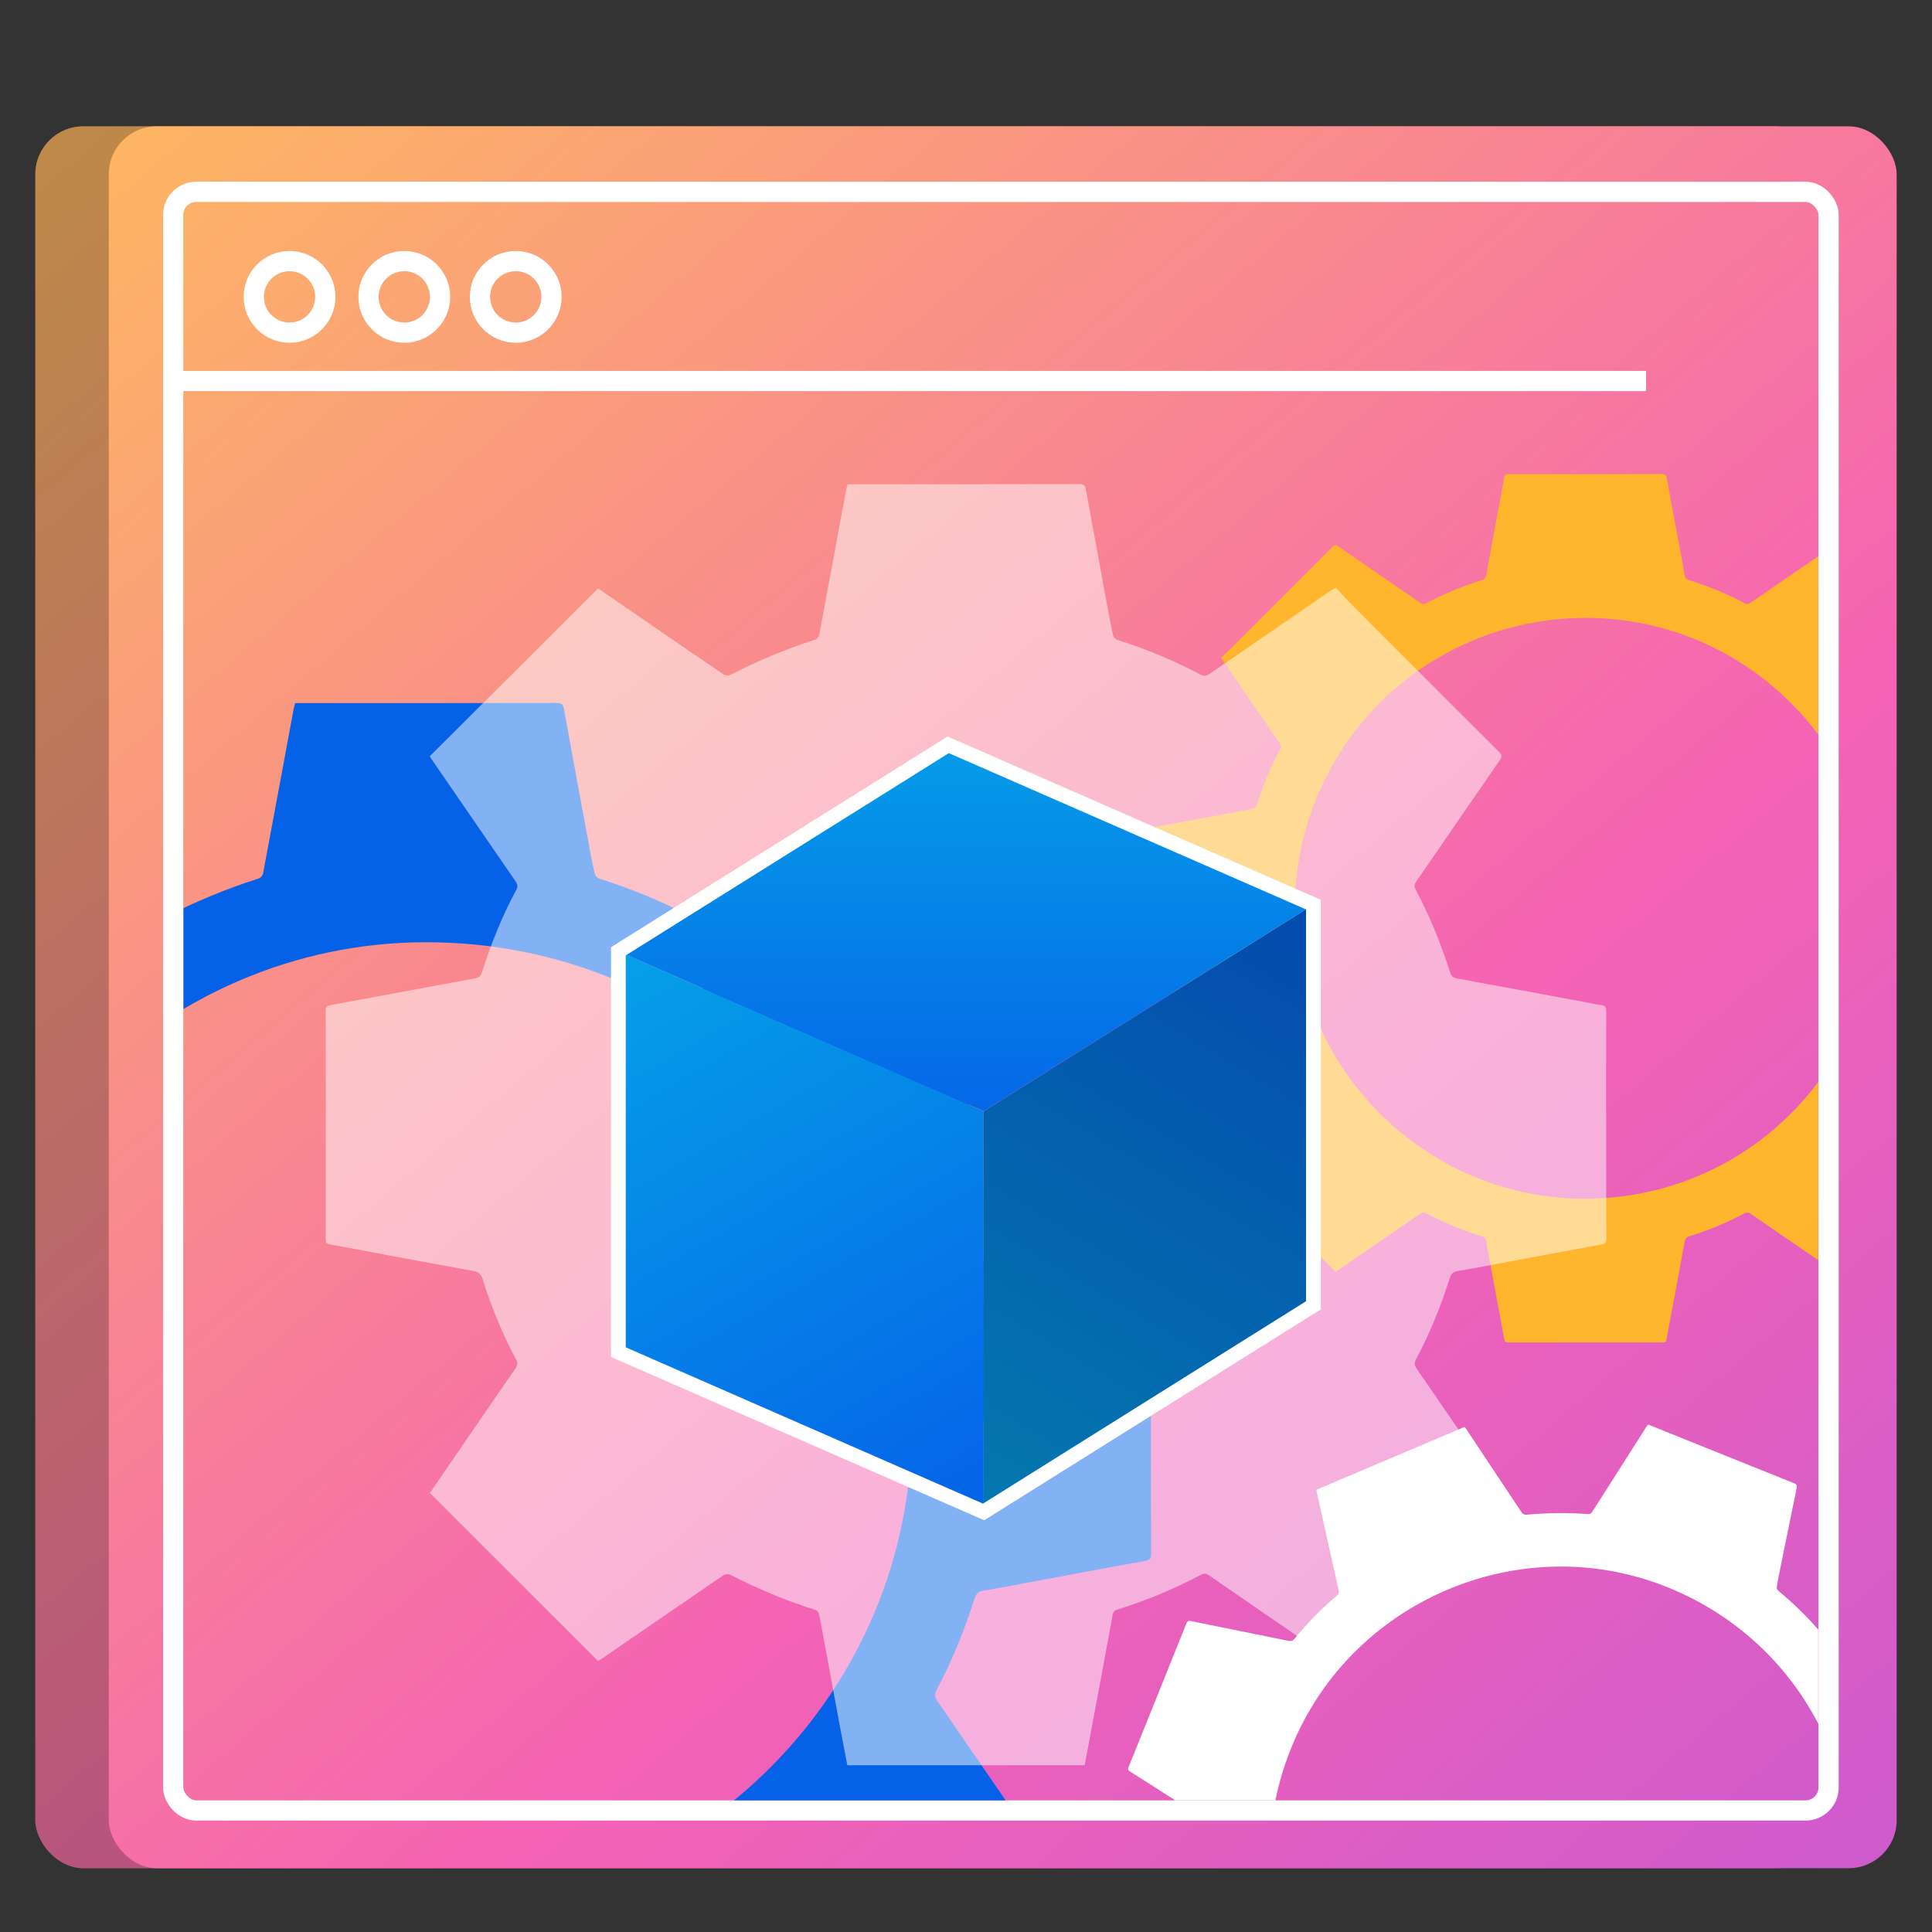
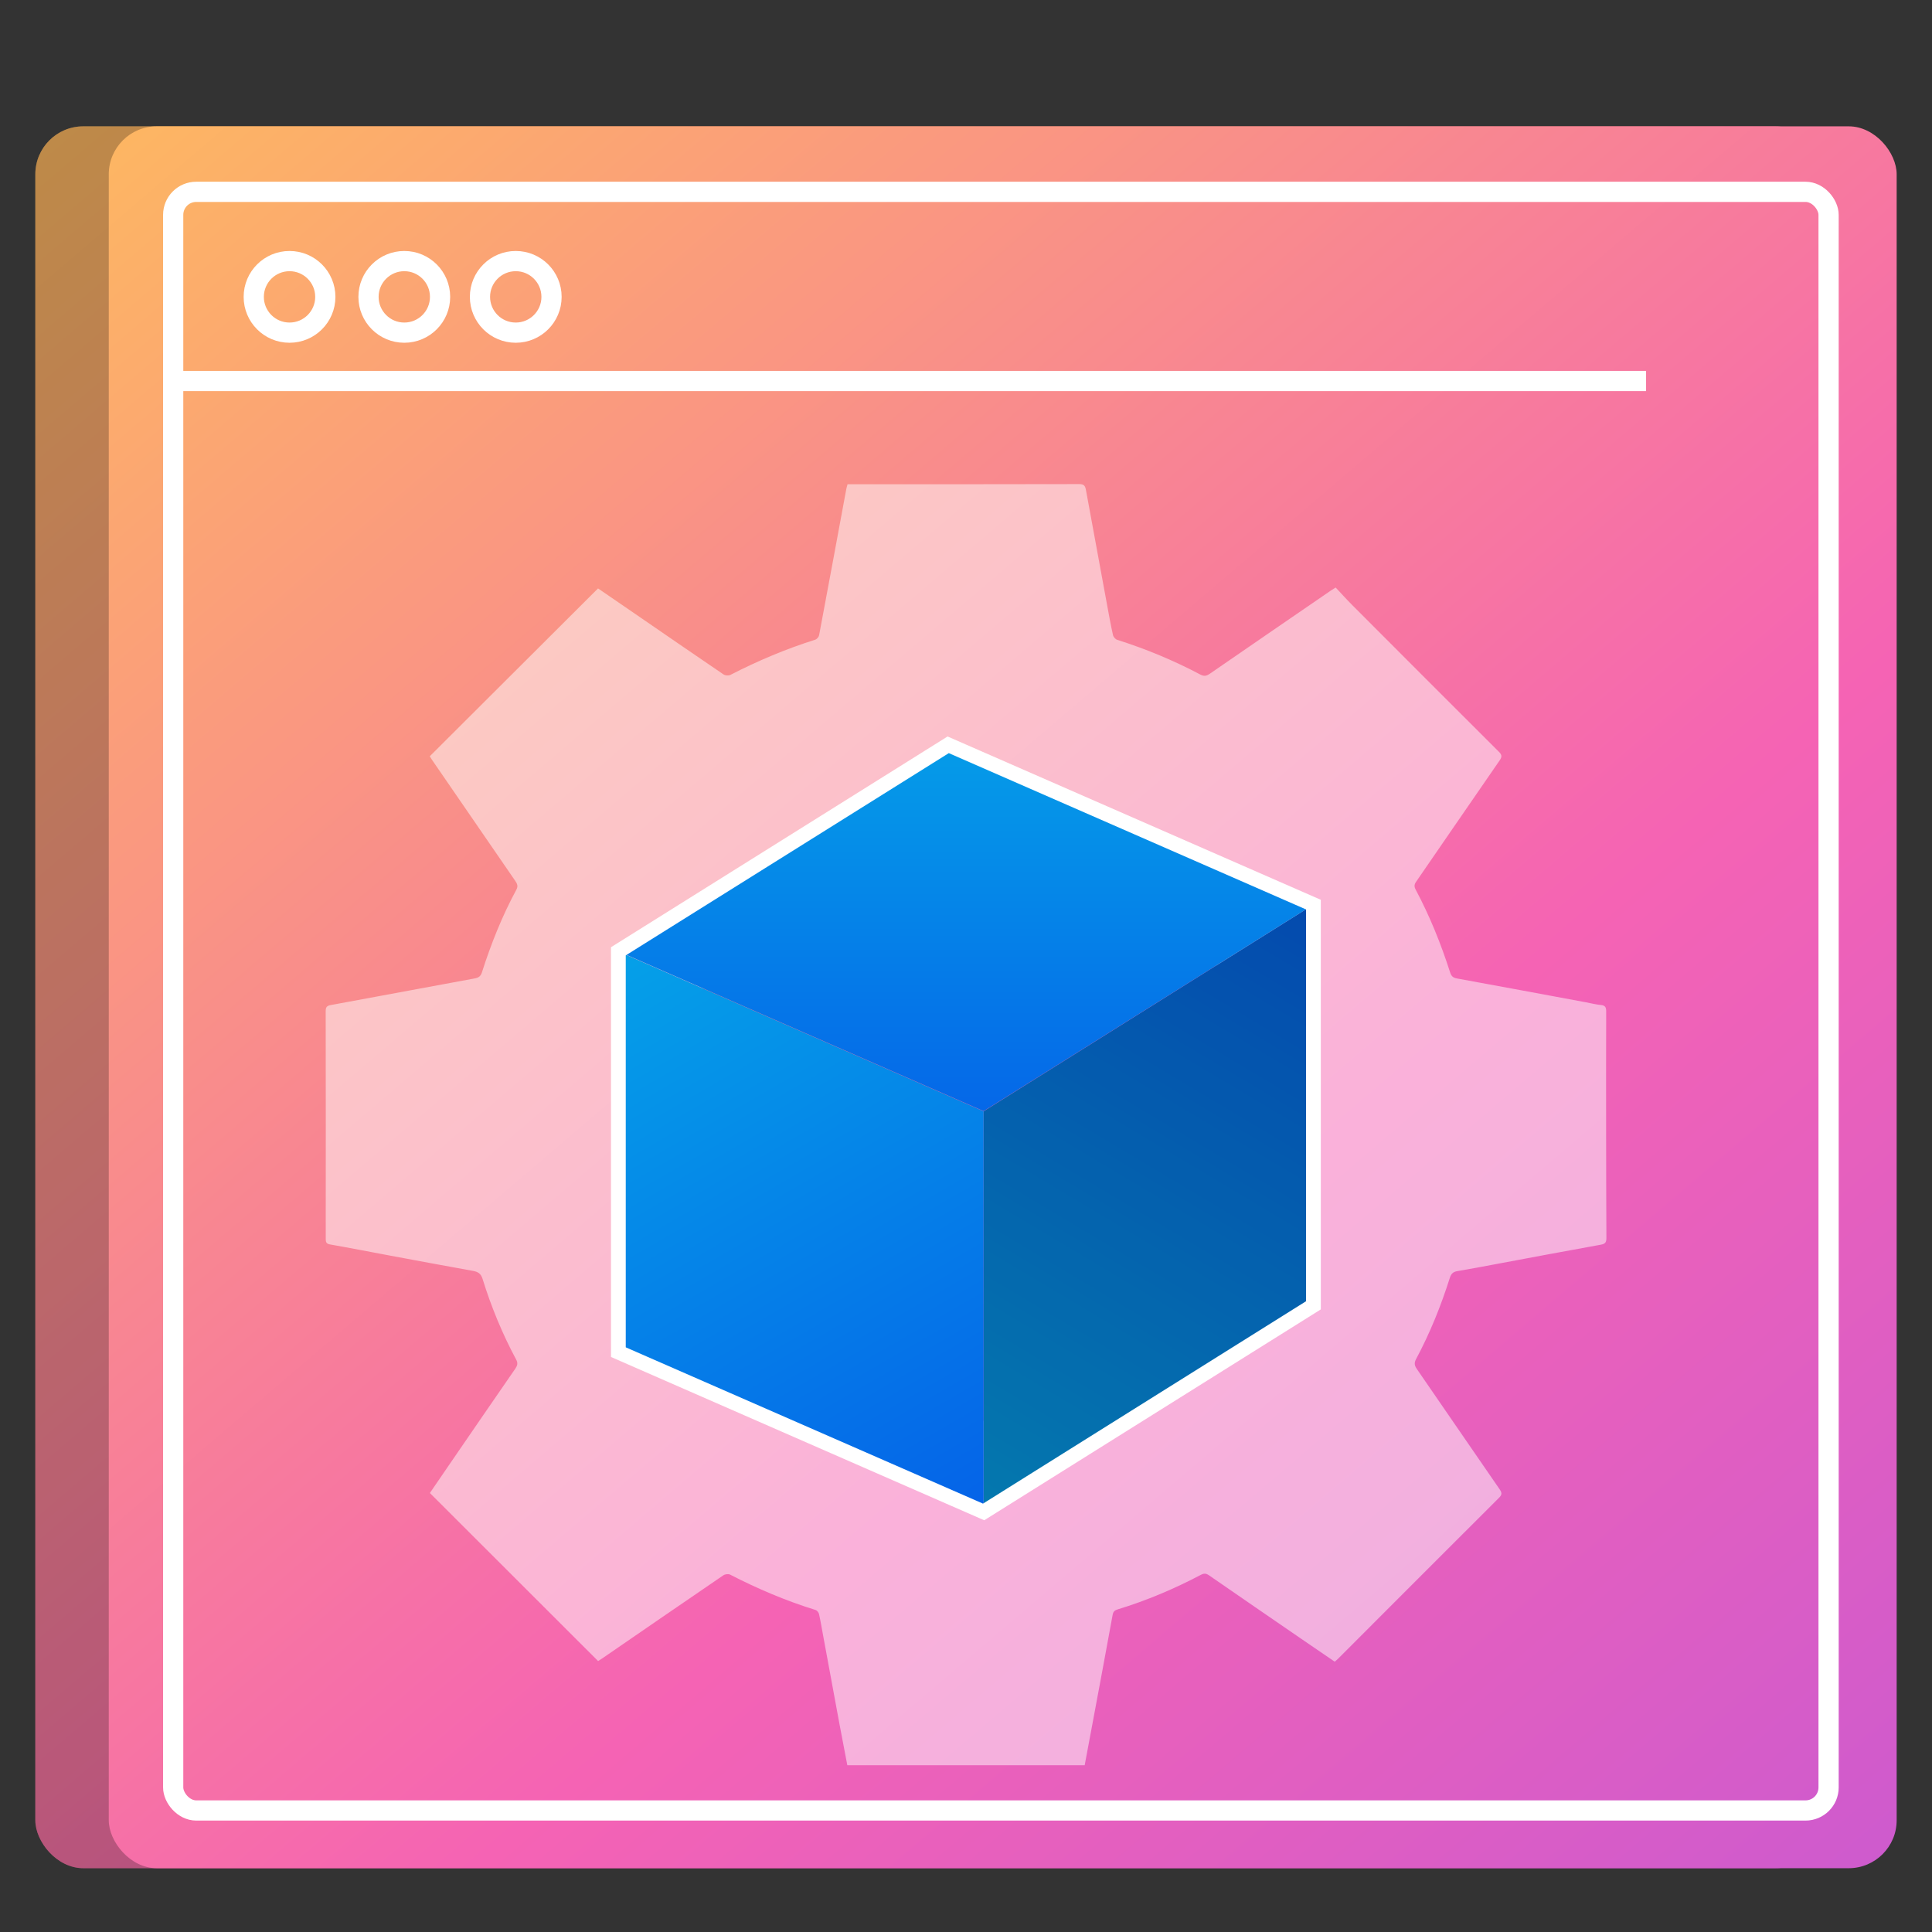
<svg xmlns="http://www.w3.org/2000/svg" xmlns:xlink="http://www.w3.org/1999/xlink" id="Layer_1" viewBox="0 0 100 100">
  <rect x="0" y="0" width="100" height="100" fill="#333333" stroke="none" />
  <defs>
    <style>.cls-1{fill:url(#linear-gradient-2);}.cls-2{fill:#fff;}.cls-3{opacity:.5;}.cls-4{fill:url(#linear-gradient-6);}.cls-5{fill:url(#linear-gradient-5);}.cls-6{clip-path:url(#clippath);}.cls-7,.cls-8,.cls-9{fill:none;}.cls-10{fill:url(#linear-gradient-7);}.cls-11{fill:url(#linear-gradient-3);}.cls-12{fill:url(#linear-gradient);}.cls-8{stroke-width:.764px;}.cls-8,.cls-9{stroke:#fff;stroke-miterlimit:10;}.cls-13{opacity:.25;}.cls-14{fill:url(#linear-gradient-4);}.cls-9{stroke-width:1.046px;}</style>
    <linearGradient id="linear-gradient" x1="-6.116" y1="-11.952" x2="190.852" y2="219.004" gradientUnits="userSpaceOnUse">
      <stop offset="0" stop-color="#ffcd4c" />
      <stop offset=".338" stop-color="#f563b4" />
      <stop offset=".684" stop-color="#9e50ed" />
      <stop offset=".994" stop-color="#1aafff" />
    </linearGradient>
    <linearGradient id="linear-gradient-2" x1="-3.915" y1="-13.829" x2="193.053" y2="217.127" xlink:href="#linear-gradient" />
    <clipPath id="clippath">
-       <rect class="cls-7" x="9.497" y="10.452" width="84.615" height="82.737" rx="1.178" ry="1.178" transform="translate(103.61 103.64) rotate(-180)" />
-     </clipPath>
+       </clipPath>
    <linearGradient id="linear-gradient-3" x1="-35.33" y1="131.356" x2="-15.919" y2="111.945" gradientUnits="userSpaceOnUse">
      <stop offset="0" stop-color="#05a1e8" />
      <stop offset="1" stop-color="#0562e8" />
    </linearGradient>
    <linearGradient id="linear-gradient-4" x1="131.994" y1="96.922" x2="95.529" y2="60.456" gradientUnits="userSpaceOnUse">
      <stop offset="0" stop-color="#d35400" />
      <stop offset="1" stop-color="#ffb62d" />
    </linearGradient>
    <linearGradient id="linear-gradient-5" x1="50.251" y1="77.957" x2="68.82" y2="46.827" xlink:href="#linear-gradient-3" />
    <linearGradient id="linear-gradient-6" x1="32.667" y1="48.532" x2="50.363" y2="79.17" xlink:href="#linear-gradient-3" />
    <linearGradient id="linear-gradient-7" x1="49.995" y1="36.638" x2="49.995" y2="59.536" xlink:href="#linear-gradient-3" />
  </defs>
  <g>
    <rect class="cls-12" x="1.828" y="6.539" width="92.541" height="90.159" rx="2.481" ry="2.481" />
    <rect class="cls-13" x="1.828" y="6.539" width="92.541" height="90.159" rx="2.481" ry="2.481" />
    <rect class="cls-1" x="5.63" y="6.539" width="92.541" height="90.159" rx="2.481" ry="2.481" />
    <rect class="cls-9" x="8.963" y="9.93" width="85.683" height="83.781" rx="1.193" ry="1.193" transform="translate(103.61 103.64) rotate(-180)" />
    <line class="cls-9" x1="8.963" y1="19.721" x2="85.201" y2="19.721" />
    <circle class="cls-9" cx="14.986" cy="15.366" r="1.852" />
    <circle class="cls-9" cx="20.926" cy="15.366" r="1.852" />
    <circle class="cls-9" cx="26.695" cy="15.366" r="1.852" />
  </g>
  <g class="cls-6">
-     <path class="cls-11" d="m15.265,111.192c-.15-.789-.303-1.575-.45-2.363-.321-1.728-.639-3.457-.958-5.186-.079-.427-.149-.855-.243-1.279-.021-.092-.115-.212-.201-.239-1.726-.534-3.381-1.237-4.987-2.063-.103-.053-.301-.029-.401.038-2.369,1.616-4.729,3.243-7.092,4.867-.08.055-.164.105-.219.14-3.271-3.268-6.534-6.527-9.822-9.812.353-.516.731-1.071,1.11-1.623,1.291-1.88,2.58-3.761,3.877-5.637.123-.178.163-.32.052-.528-.808-1.505-1.457-3.08-1.962-4.711-.104-.335-.288-.421-.583-.475-1.623-.292-3.245-.595-4.866-.897-1.152-.214-2.302-.441-3.456-.643-.219-.038-.254-.134-.254-.324.004-4.435.005-8.871-.002-13.306-0-.24.085-.308.306-.348,2.797-.513,5.591-1.038,8.387-1.553.223-.041.352-.115.428-.353.531-1.667,1.179-3.287,2.011-4.829.119-.221.042-.36-.073-.527-1.62-2.352-3.237-4.706-4.855-7.059-.049-.071-.091-.146-.128-.205,3.276-3.267,6.54-6.523,9.825-9.8.809.555,1.65,1.131,2.49,1.708,1.611,1.107,3.219,2.217,4.837,3.314.097.066.295.081.398.028,1.596-.821,3.243-1.516,4.956-2.057.095-.03.207-.157.225-.255.536-2.847,1.061-5.697,1.589-8.545.016-.084.043-.166.072-.277.112,0,.218,0,.325,0,4.403-0,8.806.003,13.209-.008.276-.001.342.109.384.34.414,2.274.834,4.547,1.254,6.82.103.555.202,1.11.327,1.66.024.106.142.24.245.272,1.681.533,3.303,1.206,4.86,2.03.22.117.364.076.551-.053,2.35-1.621,4.705-3.235,7.059-4.851.071-.049.146-.092.287-.181.312.332.622.678.95,1.007,2.854,2.861,5.71,5.721,8.572,8.575.18.18.205.293.054.512-1.631,2.357-3.249,4.723-4.876,7.082-.112.163-.125.281-.029.462.823,1.547,1.477,3.166,2.011,4.833.068.213.167.313.392.354,2.518.459,5.035.929,7.551,1.396.288.053.574.13.864.156.261.024.307.147.306.381-.007,2.218-.006,4.435-.004,6.653.002,2.185.004,4.37.017,6.555.001.245-.046.356-.318.404-2.051.368-4.097.757-6.145,1.138-.747.139-1.493.283-2.242.408-.244.041-.359.151-.435.389-.519,1.637-1.16,3.227-1.97,4.743-.122.228-.097.377.042.579,1.616,2.341,3.22,4.69,4.838,7.03.139.201.141.314-.035.489-3.137,3.13-6.268,6.266-9.4,9.4-.053.053-.113.101-.196.174-.658-.45-1.319-.899-1.978-1.352-1.79-1.23-3.581-2.458-5.367-3.694-.164-.114-.288-.121-.467-.027-1.559.822-3.177,1.505-4.863,2.021-.176.054-.257.127-.293.321-.396,2.178-.804,4.353-1.21,6.529-.139.745-.279,1.489-.421,2.249h-13.857ZM-2.817,73.758c-.021,13.941,11.345,25.218,25.305,25.066,13.653-.148,24.75-11.353,24.706-25.04-.044-13.922-11.213-25.039-25.181-25.014-13.637.024-24.856,11.314-24.831,24.989Z" />
    <path class="cls-14" d="m104.539,51.174c-.474.09-.947.182-1.42.27-1.039.193-2.078.384-3.117.576-.257.047-.514.089-.769.146-.055.012-.128.069-.144.121-.321,1.038-.743,2.033-1.24,2.998-.032.062-.018.181.023.241.971,1.424,1.949,2.843,2.926,4.263.033.048.063.099.084.132-1.964,1.966-3.923,3.927-5.898,5.904-.31-.212-.644-.439-.976-.667-1.13-.776-2.261-1.551-3.389-2.33-.107-.074-.192-.098-.317-.031-.905.486-1.852.876-2.832,1.179-.202.062-.253.173-.285.351-.175.976-.358,1.951-.539,2.925-.129.692-.265,1.384-.387,2.077-.023.132-.081.153-.195.153-2.666-.002-5.332-.003-7.998.001-.144 0-.185-.051-.209-.184-.308-1.681-.624-3.361-.933-5.042-.025-.134-.069-.212-.212-.257-1.002-.319-1.976-.708-2.903-1.209-.133-.072-.216-.025-.317.044-1.414.974-2.829,1.946-4.243,2.918-.043.029-.088.055-.123.077-1.964-1.969-3.921-3.931-5.891-5.906.334-.487.68-.992,1.027-1.497.665-.968,1.333-1.935,1.992-2.907.04-.059.049-.177.017-.239-.493-.96-.912-1.949-1.236-2.979-.018-.057-.095-.124-.154-.135-1.712-.322-3.424-.638-5.137-.955-.05-.009-.1-.026-.166-.043,0-.067,0-.131,0-.195-0-2.647.002-5.293-.005-7.94-0-.166.066-.206.205-.231,1.367-.249,2.733-.501,4.099-.754.333-.062.667-.122.998-.196.064-.014.144-.085.164-.147.32-1.01.725-1.985,1.22-2.921.07-.132.045-.219-.032-.331-.975-1.413-1.945-2.828-2.916-4.243-.029-.043-.055-.088-.108-.172.199-.188.408-.374.605-.571,1.72-1.716,3.439-3.432,5.154-5.153.108-.108.176-.123.307-.032,1.417.981,2.839,1.953,4.257,2.931.098.067.169.075.278.017.93-.494,1.903-.888,2.905-1.209.128-.041.188-.1.213-.236.276-1.514.558-3.026.839-4.539.032-.173.078-.345.094-.519.014-.157.089-.185.229-.184,1.333.004,2.666.004,3.999.002,1.313-.001,2.627-.003,3.94-.01.147-.001.214.028.243.191.221,1.233.455,2.463.684,3.694.084.449.17.897.245,1.348.024.146.091.216.234.261.984.312,1.94.697,2.851,1.184.137.073.227.059.348-.025,1.407-.971,2.819-1.936,4.226-2.908.121-.084.188-.085.294.021,1.881,1.886,3.766,3.768,5.65,5.651.032.032.06.068.104.118-.27.395-.541.793-.813,1.189-.739,1.076-1.478,2.153-2.22,3.226-.068.099-.073.173-.016.28.494.937.905,1.91,1.215,2.923.032.106.076.155.193.176,1.309.238,2.617.484,3.925.727.448.083.895.168,1.352.253v8.33Zm-22.503,10.869c8.38.013,15.159-6.82,15.067-15.211-.089-8.207-6.825-14.877-15.052-14.851-8.369.027-15.051,6.74-15.036,15.137.014,8.198,6.801,14.941,15.021,14.926Z" />
    <path class="cls-2" d="m68.495,115.432c.093-.474.185-.946.28-1.418.209-1.036.421-2.071.631-3.107.052-.256.109-.51.152-.768.009-.056-.017-.144-.058-.178-.843-.686-1.607-1.449-2.317-2.271-.045-.052-.161-.084-.232-.069-1.684.369-3.365.745-5.048,1.12-.057.013-.115.022-.154.029-1.09-2.557-2.177-5.107-3.272-7.677.313-.209.648-.433.984-.656,1.142-.758,2.284-1.517,3.428-2.272.109-.072.163-.142.147-.283-.112-1.021-.121-2.045-.036-3.067.018-.21-.066-.3-.219-.396-.84-.527-1.676-1.061-2.512-1.593-.594-.378-1.184-.763-1.782-1.135-.114-.071-.112-.132-.069-.238.998-2.472,1.996-4.945,2.988-7.419.054-.134.117-.152.249-.125,1.675.342,3.351.677,5.025,1.019.134.027.222.015.318-.1.671-.81,1.396-1.568,2.206-2.24.116-.096.104-.191.078-.31-.375-1.675-.748-3.351-1.121-5.026-.011-.05-.018-.102-.025-.143,2.56-1.086,5.112-2.168,7.68-3.257.327.491.666,1.001,1.005,1.512.649.979,1.297,1.959,1.952,2.934.039.059.146.111.216.105,1.074-.099,2.149-.117,3.225-.033.06.005.151-.041.183-.092.939-1.467,1.871-2.938,2.806-4.408.028-.043.061-.083.102-.138.062.025.122.049.181.073,2.455.989,4.909,1.98,7.366,2.963.154.062.166.138.138.276-.28,1.361-.557,2.722-.833,4.084-.067.332-.137.664-.191.999-.01.065.025.166.075.207.817.675,1.571,1.414,2.254,2.224.097.114.186.124.319.094,1.674-.376,3.35-.747,5.025-1.119.051-.011.102-.019.201-.036.1.255.195.518.304.775.949,2.237,1.898,4.473,2.853,6.706.06.141.048.209-.085.297-1.439.948-2.872,1.903-4.31,2.853-.099.065-.133.129-.12.251.111,1.047.112,2.097.035,3.146-.01.134.023.212.139.285,1.301.822,2.598,1.649,3.897,2.475.148.094.291.201.447.281.14.072.138.151.085.281-.502,1.235-1,2.472-1.497,3.709-.49,1.219-.979,2.438-1.463,3.659-.054.137-.106.188-.268.154-1.226-.256-2.454-.498-3.682-.746-.448-.09-.896-.178-1.342-.276-.145-.032-.234.003-.33.119-.657.796-1.372,1.539-2.164,2.202-.119.1-.139.188-.107.332.375,1.668.742,3.339,1.118,5.006.032.144.008.207-.129.265-2.452,1.04-4.902,2.085-7.353,3.129-.042.018-.086.031-.148.053-.266-.398-.533-.798-.799-1.198-.722-1.088-1.444-2.175-2.163-3.265-.066-.1-.133-.132-.254-.12-1.054.108-2.11.125-3.166.034-.11-.01-.172.013-.235.113-.71,1.125-1.427,2.247-2.142,3.369-.245.384-.49.768-.74,1.159-2.576-1.038-5.144-2.073-7.726-3.113Zm-1.672-24.934c-3.144,7.768.66,16.609,8.478,19.66,7.646,2.984,16.35-.77,19.4-8.411,3.103-7.772-.627-16.48-8.42-19.604-7.609-3.05-16.4.724-19.458,8.354Z" />
  </g>
  <g class="cls-3">
    <path class="cls-2" d="m43.857,91.369c-.133-.7-.269-1.396-.399-2.094-.285-1.532-.566-3.065-.849-4.597-.07-.378-.132-.758-.216-1.133-.018-.082-.102-.188-.178-.212-1.531-.473-2.998-1.096-4.421-1.829-.091-.047-.267-.026-.355.034-2.1,1.432-4.193,2.875-6.287,4.314-.071.049-.146.093-.194.124-2.9-2.897-5.792-5.786-8.707-8.698.313-.458.648-.949.984-1.439,1.144-1.667,2.287-3.334,3.437-4.997.109-.158.145-.284.046-.468-.716-1.335-1.292-2.731-1.739-4.176-.092-.297-.255-.374-.517-.421-1.439-.259-2.877-.527-4.314-.795-1.021-.19-2.04-.391-3.063-.57-.194-.034-.225-.119-.225-.287.003-3.932.005-7.864-.002-11.796-0-.213.076-.273.272-.309,2.479-.455,4.956-.92,7.435-1.376.198-.036.312-.102.379-.313.471-1.478,1.045-2.914,1.783-4.281.106-.196.037-.319-.065-.467-1.436-2.085-2.87-4.171-4.304-6.258-.043-.063-.081-.129-.113-.181,2.904-2.896,5.797-5.783,8.71-8.688.718.492,1.463,1.003,2.207,1.514,1.428.981,2.854,1.966,4.288,2.938.086.059.261.072.353.025,1.415-.728,2.875-1.344,4.393-1.823.084-.026.183-.139.2-.226.475-2.524.941-5.05,1.409-7.576.014-.074.038-.147.064-.245.099,0,.194,0,.288,0,3.903-0,7.806.003,11.71-.007.245-.001.303.097.341.302.367,2.016.739,4.031,1.112,6.046.091.492.179.984.29,1.472.021.094.126.212.217.241,1.49.472,2.928,1.069,4.308,1.8.195.103.322.067.488-.047,2.083-1.437,4.171-2.868,6.257-4.3.063-.043.129-.082.254-.16.277.294.552.601.842.892,2.53,2.537,5.062,5.072,7.599,7.601.16.159.182.26.048.453-1.446,2.089-2.88,4.187-4.323,6.279-.099.144-.111.249-.025.41.729,1.371,1.309,2.806,1.782,4.284.06.189.148.278.347.314,2.232.407,4.463.823,6.694,1.237.255.047.508.115.766.138.231.021.272.131.272.338-.007,1.966-.005,3.932-.004,5.898.002,1.937.004,3.874.015,5.811.001.217-.041.315-.282.358-1.818.326-3.632.671-5.448,1.009-.662.123-1.323.251-1.988.361-.216.036-.318.134-.385.345-.46,1.452-1.028,2.861-1.747,4.205-.108.202-.086.334.037.513,1.433,2.075,2.854,4.158,4.289,6.232.123.179.125.278-.031.433-2.781,2.774-5.556,5.554-8.333,8.333-.047.047-.1.089-.174.154-.583-.399-1.169-.797-1.753-1.198-1.587-1.09-3.175-2.179-4.758-3.275-.146-.101-.255-.107-.414-.024-1.382.729-2.817,1.334-4.311,1.791-.156.048-.228.112-.26.285-.351,1.931-.713,3.859-1.073,5.788-.123.66-.247,1.32-.373,1.993h-12.284Zm-9.198-33.175c-.013,8.55,6.958,15.466,15.52,15.373,8.373-.091,15.179-6.963,15.152-15.357-.027-8.538-6.877-15.356-15.443-15.341-8.364.015-15.244,6.939-15.229,15.325Z" />
  </g>
  <g>
    <polygon class="cls-5" points="67.982 67.561 50.912 78.258 50.912 57.521 67.982 46.824 67.982 67.561" />
    <polygon class="cls-13" points="67.982 67.561 50.912 78.258 50.912 57.521 67.982 46.824 67.982 67.561" />
    <polygon class="cls-4" points="32.008 69.989 50.912 78.258 50.912 57.521 32.008 49.251 32.008 69.989" />
    <polygon class="cls-10" points="32.008 49.241 50.912 57.511 67.982 46.824 49.078 38.554 32.008 49.241" />
  </g>
  <polygon class="cls-8" points="32.007 49.239 49.078 38.551 67.983 46.823 67.983 67.563 50.912 78.258 32.007 69.987 32.007 49.254 32.007 49.239" />
</svg>